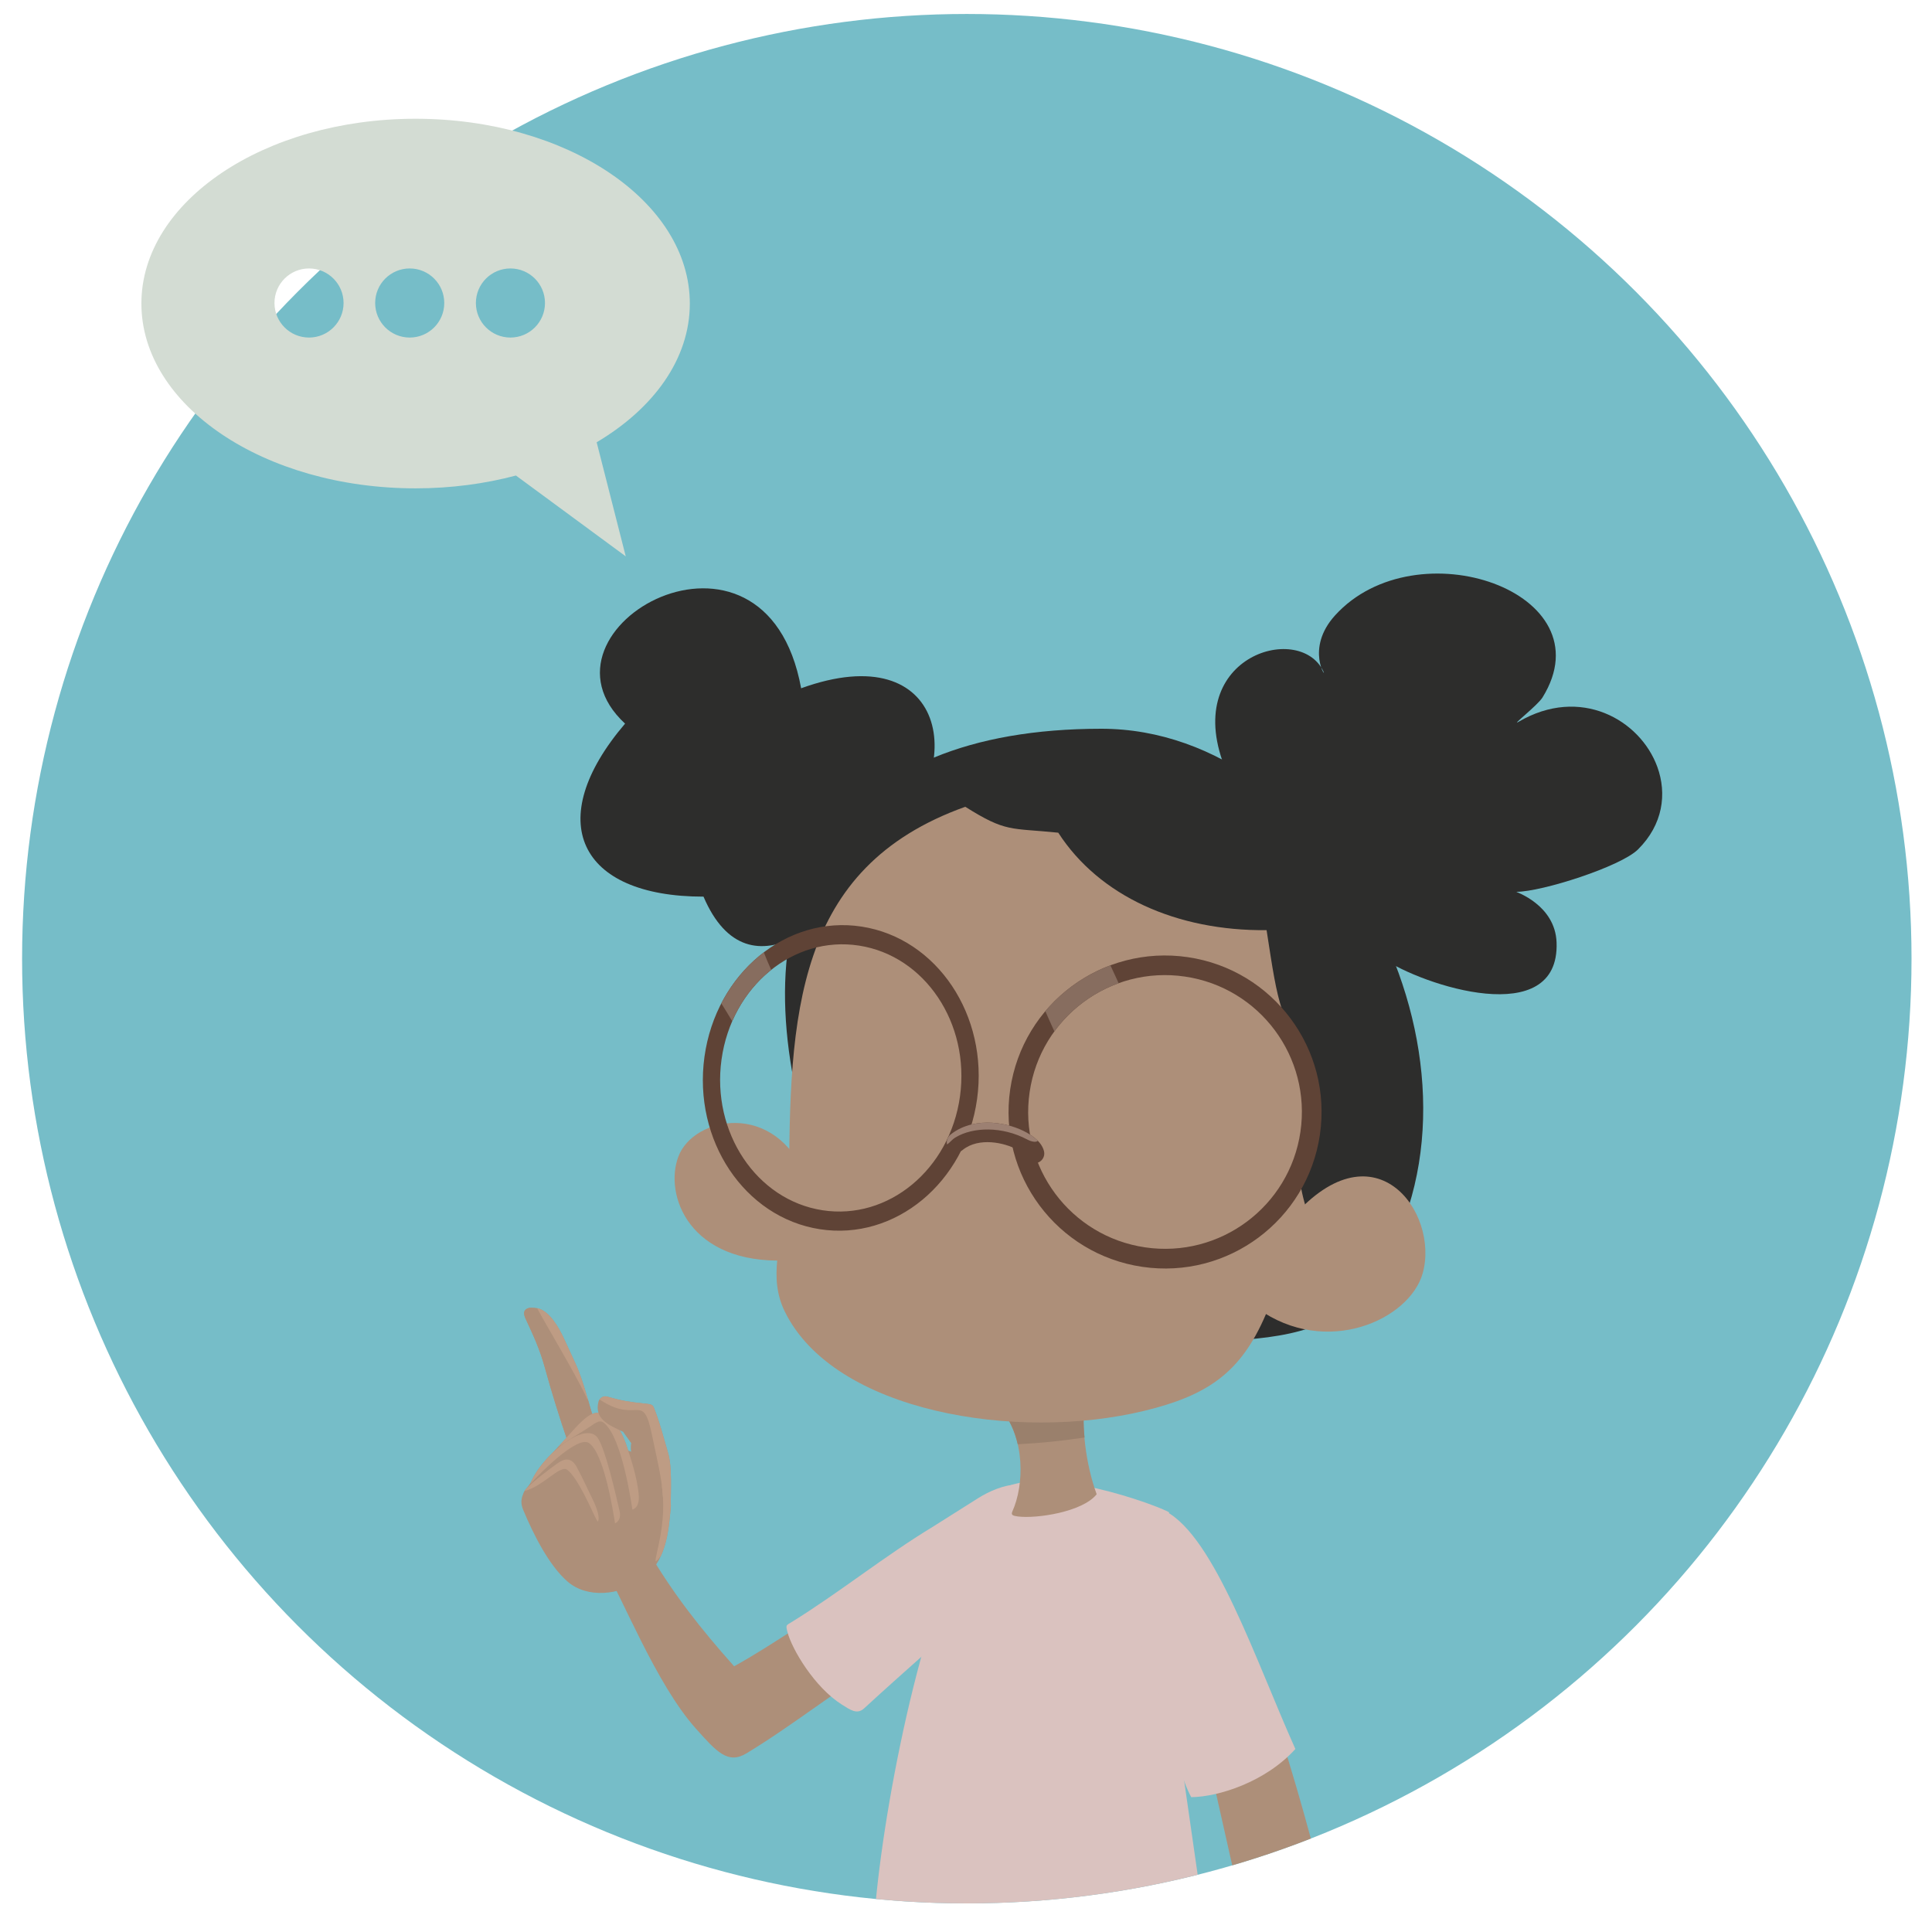
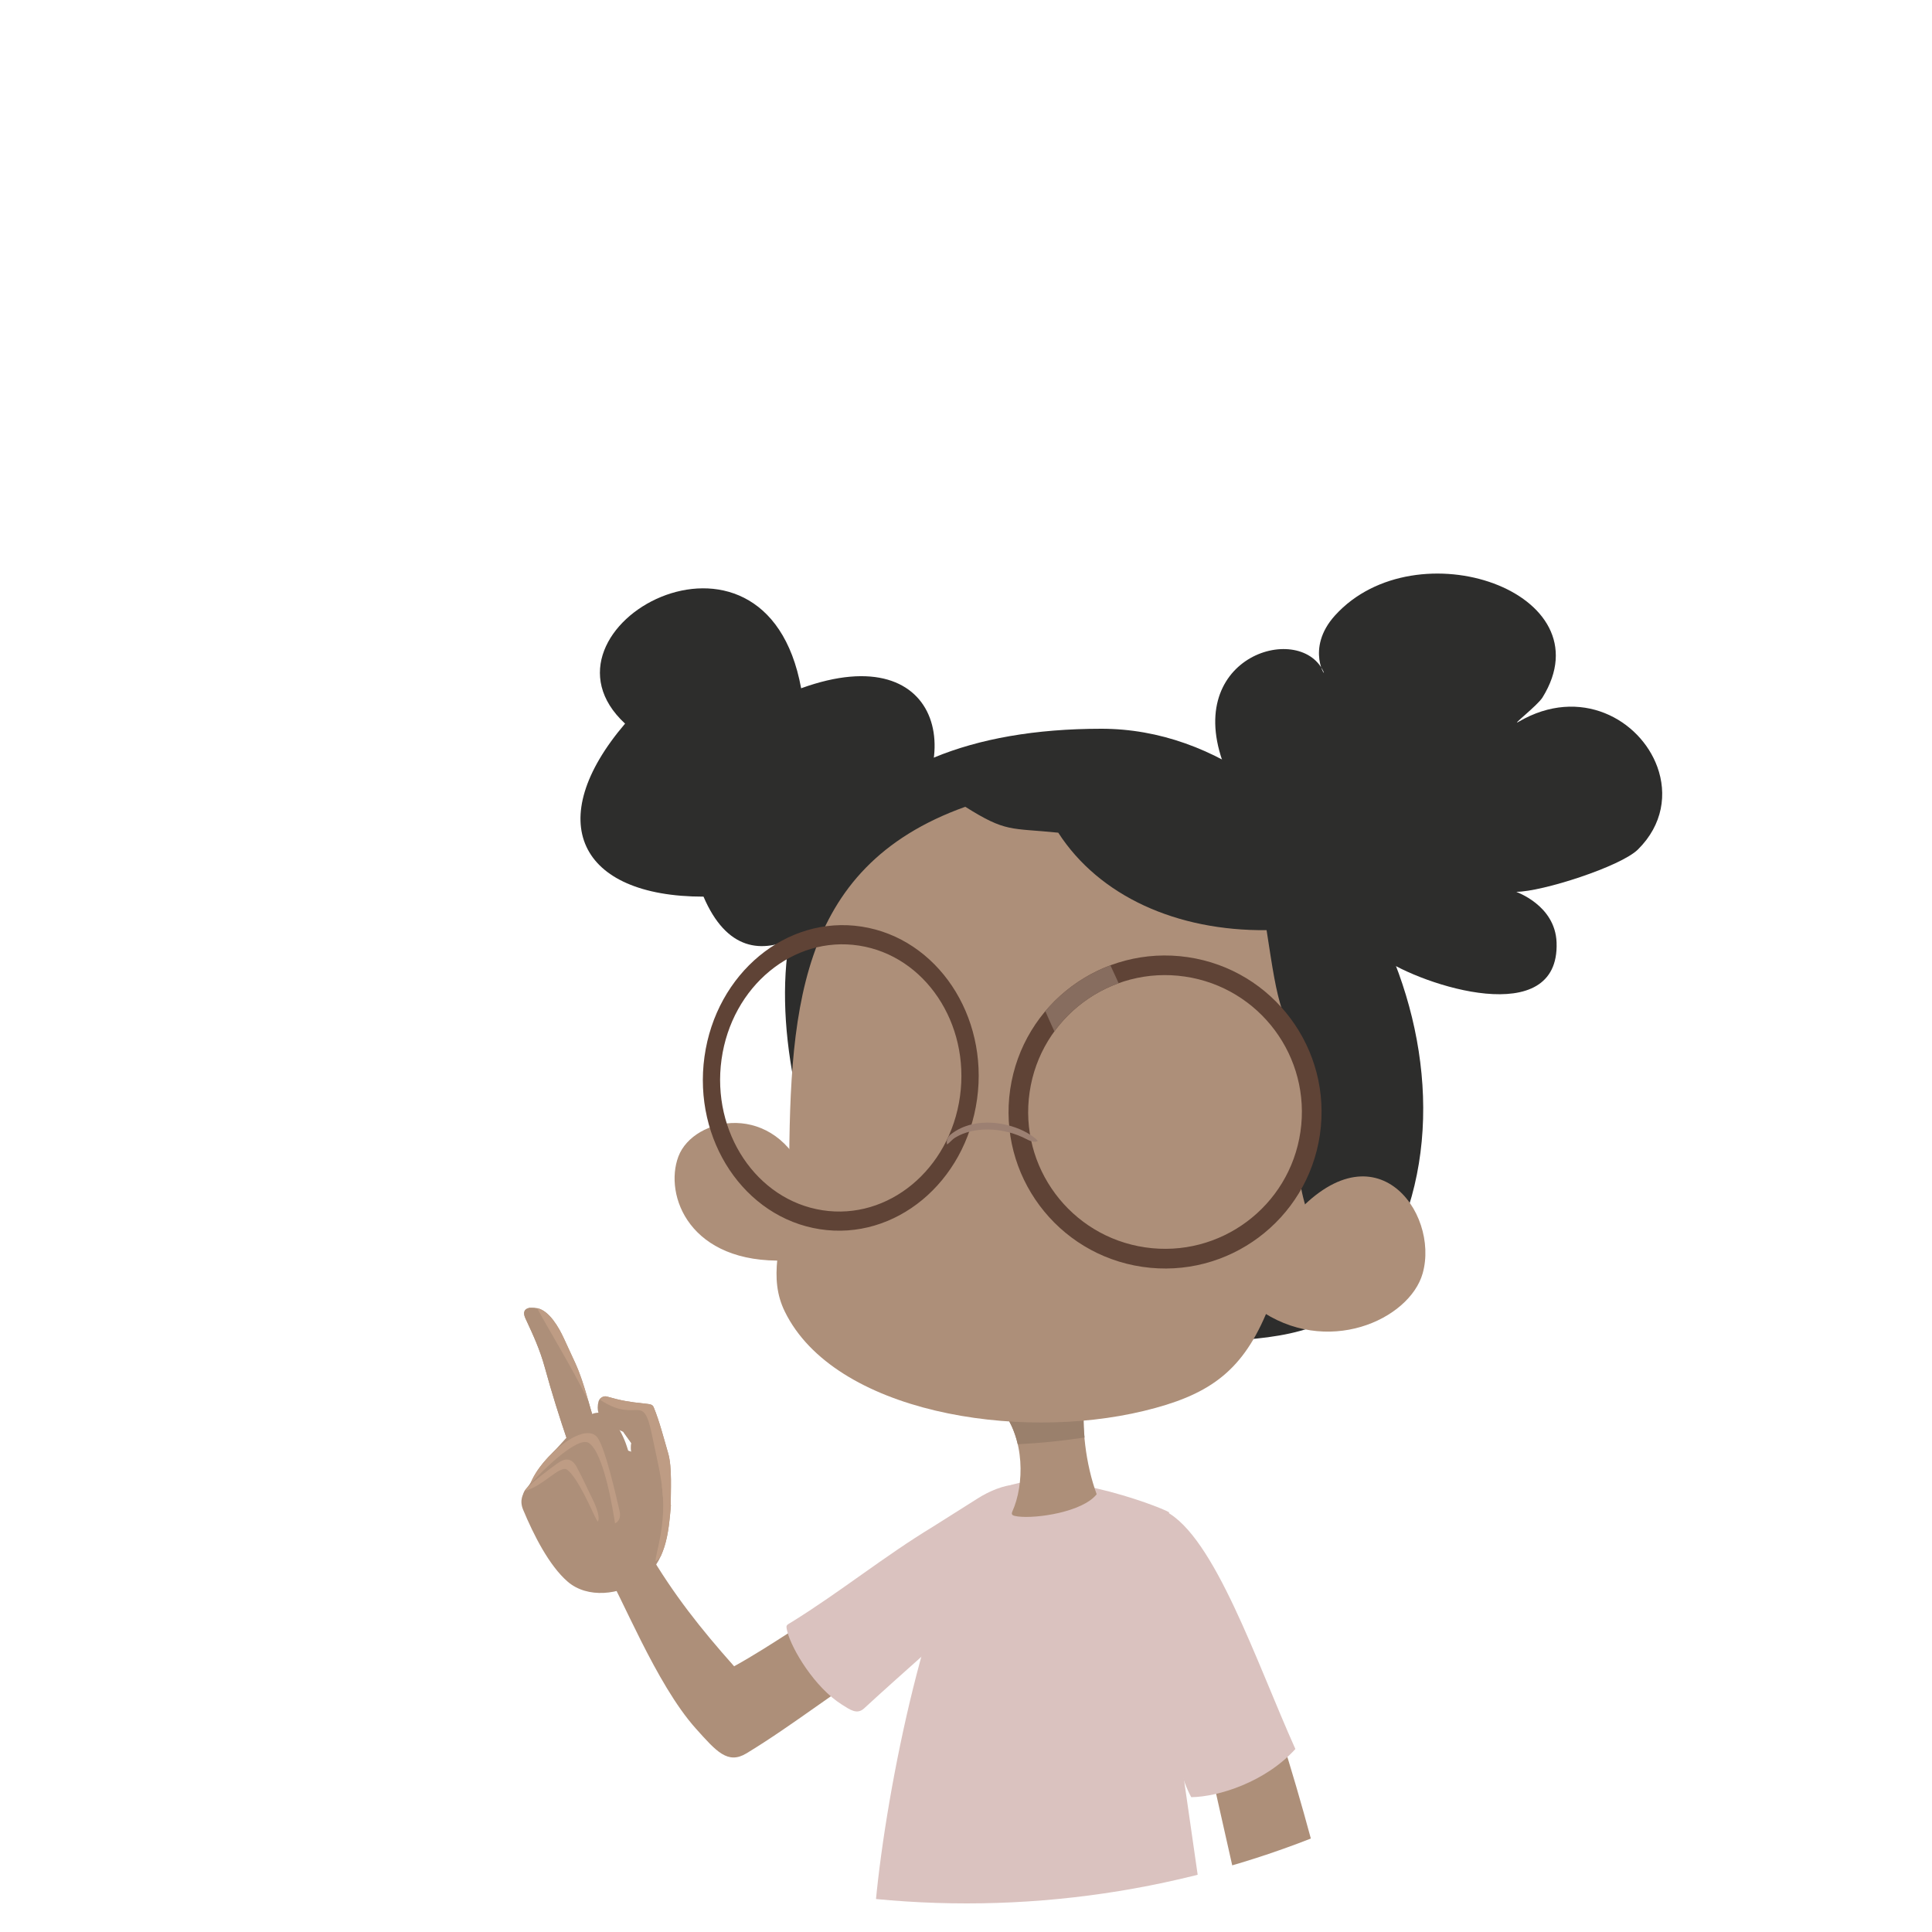
<svg xmlns="http://www.w3.org/2000/svg" id="Layer_2" viewBox="0 0 600 600">
  <defs>
    <style>.cls-1{fill:none;}.cls-2{fill:#062435;}.cls-2,.cls-3,.cls-4,.cls-5,.cls-6,.cls-7,.cls-8,.cls-9,.cls-10,.cls-11{fill-rule:evenodd;}.cls-3{fill:#876d5f;}.cls-4{fill:#5f4336;}.cls-12{fill:#76bdc8;}.cls-5{fill:#9a806c;}.cls-6{fill:#9c8072;}.cls-7{fill:#2d2d2c;}.cls-8{fill:#ad8f79;}.cls-9{fill:#be9c84;}.cls-13{fill:#d3dcd3;}.cls-10{fill:#dac2bf;}.cls-11{fill:#de6d4b;}.cls-14{clip-path:url(#clippath);}</style>
    <clipPath id="clippath">
      <circle class="cls-1" cx="300.25" cy="297.73" r="293.39" />
    </clipPath>
  </defs>
  <g class="cls-14">
-     <circle class="cls-12" cx="300" cy="297.98" r="294.14" />
    <path class="cls-8" d="M263.18,495.92c4.3,5.66,7.52,13.99,11.82,19.65-14.54,8.8-28.65,20.15-43.18,28.95-5.82,3.52-9.34-.59-15.71-7.69-12.52-13.95-23.28-41.87-28.59-50.06,3.71-1.7,10.03-3.39,13.73-5.09,7.93,13.48,16.26,24.02,26.74,35.8,12.09-6.69,23.1-14.87,35.19-21.56Z" />
    <path class="cls-8" d="M208.36,467.5c-.73,8.2-1.36,17.7-9.34,23.27-6.51,4.54-16.54,5.75-22.71.44-5.77-4.97-10.6-14.56-13.84-22.33-1.22-2.92-.14-4.99,1.04-6.62.6-.84.64-.77,1.65-2.28,22.15-9.97,32.62-19.15,43.21,7.52Z" />
    <path class="cls-8" d="M176.47,448.15c2.72-2.17,5.44-4.34,8.16-6.51-1.78-5.79-3.49-12.92-5.96-18.29-1.19-2.57-2.38-5.15-3.57-7.73-1.53-3.32-4.47-8.52-8.21-9.34-2.55-.55-5.15.04-3.71,3.15,2.38,5.14,4.44,9.5,6.02,15.25,2.19,7.99,4.53,15.41,7.27,23.47Z" />
    <path class="cls-9" d="M182.52,434.38c-1.13-3.87-2.34-7.78-3.85-11.04-1.19-2.57-2.38-5.15-3.57-7.73-1.53-3.32-4.47-8.53-8.21-9.34-.48-.1,12.24,20.86,15.57,28.42.04.08.04-.19.05-.31Z" />
    <path class="cls-8" d="M176.47,448.15c2.72-2.17,5.44-4.34,8.16-6.51-.68-2.21-1.35-4.62-2.05-7.04-.16.09-.32.19-.49.3-3.84,2.53-6.46-1.08-8.4-6-4.29-10.89-6.3-16.89-9.02-22.76-1.53.19-2.49,1.13-1.49,3.3,2.38,5.14,4.44,9.5,6.02,15.25,2.19,7.99,4.53,15.41,7.27,23.47Z" />
    <path class="cls-8" d="M171.1,452.23l.42-.95c5.06-5.31,8.39-9.71,11.32-11.6,5.95-3.82,10.32,4.91,11.79,9.4,1.59,4.87,3.1,9.4,3.7,14.73.8,7.11-5.09,5.54-7.11,3.06-9.36-11.57.59-30.02-20.11-14.64Z" />
-     <path class="cls-9" d="M173.23,449.45c4.13-4.48,7.02-8.11,9.61-9.77,5.95-3.82,10.32,4.91,11.79,9.4,1.59,4.87,3.1,9.4,3.7,14.73.35,3.13-.59,4.58-1.93,5.01-.06-.08-2.65-19.7-7.81-25.89-1.73-2.08-2.5-1.91-5.23.03-1.12.8-5.36,3.33-7.11,4.5-1.11.74-2.1,1.4-3.01,1.98Z" />
    <path class="cls-8" d="M164.11,462.9c1.52-8.74,17.33-22.37,21.51-16.34,2.39,3.46,5.55,17.37,6.79,22.73.81,3.51-2.13,4.81-4.05,3.58-6.24-3.98-8.08-17.19-11.59-16.99-4.53.25-8.98,3.94-12.66,7.01Z" />
    <path class="cls-9" d="M164.68,460.88c3.24-8.64,17.08-19.91,20.95-14.32,2.39,3.46,5.55,17.37,6.79,22.73.47,2.02-.31,3.31-1.42,3.8-.5-3.22-3.39-22-8.17-24.98-3.44-2.14-14.22,8.39-18.14,12.76Z" />
    <path class="cls-8" d="M173.55,464.23c-4.67,2.91-9.81,3.05-10.78,1.1-.36-.73-.47-1.82.74-3.08,2.2-2.29,6.4-5.47,9.58-7.77,2.65-1.92,4.54-1.6,6.07,1.18,1.55,2.84,4.03,8.22,4.57,9.28.7,1.36,3.75,7.57,1.18,8.15-4.45.99-6.58-3.25-8.68-6.77-.89-.7-1.78-1.4-2.67-2.1Z" />
    <path class="cls-9" d="M162.91,463.02c.15-.25.34-.5.59-.76,2.2-2.29,6.4-5.47,9.58-7.77,2.65-1.92,4.54-1.6,6.07,1.18,1.55,2.84,4.03,8.22,4.57,9.28.6,1.18,2.95,5.95,1.94,7.61-.33-.42-.65-1.06-1.03-1.82-.68-1.36-5.32-12.11-8.54-14.32-2.19-1.51-7.51,5.21-13.08,6.58l-.09.02Z" />
    <path class="cls-8" d="M208.32,467.99c-.07-4.86.47-12.25-.82-16.67-1.36-4.68-2.77-10.13-4.47-14.23-.39-.93-.89-1-3.25-1.24-4.27-.44-7.05-.9-11.3-2.14-1.06-.31-2.35.49-2.62,1.58-1.33,5.34,2.99,7.2,7.71,9.4.83,1.16,1.66,2.31,2.49,3.47-1.15,8.67,8.53,13.45,12.26,19.84Z" />
    <path class="cls-9" d="M208.32,467.99c-.07-4.86.47-12.25-.82-16.67-1.36-4.68-2.77-10.13-4.47-14.23-.39-.93-.89-1-3.25-1.24-4.27-.44-7.05-.9-11.3-2.14-.82-.24-1.77.18-2.29.89l.1.07c11.8,7.87,13.31-2.93,16.2,11.02,1.59,7.69,3.02,13.17,3.39,19.05.94,1.06,1.78,2.14,2.44,3.27Z" />
    <path class="cls-8" d="M193.48,444.64l.08.04c.83,1.16,1.66,2.31,2.49,3.47-.6,4.49,1.71,7.94,4.6,11.1.3-.57-.8-2.4-1.13-3.56-1.38-4.86-1.37-6.43,1-10.81,1.69-3.11,1.59-2.5-.53-1.58-.93.4-3.52,1.2-5.61,1.34-.32.02-.63.02-.91,0Z" />
    <path class="cls-9" d="M208.36,467.5c-.38,4.3-.74,8.95-2.14,13.21-.12.37-.91,2.41-.96,2.47-2.33,2.91-1.89,2.12-.66-3.69,1.58-7.43,1.64-12.8.93-18.28.95,1.83,1.89,3.91,2.83,6.28Z" />
    <path class="cls-10" d="M315.55,461.1c-3.78,0-8.5,2.1-11.74,4.14-4.71,2.97-9.43,5.95-14.14,8.93-14.97,9.07-28.95,20.39-43.85,29.6-1.65,1.02-1.84.81-1.3,2.95,1.36,5.45,8.5,17.38,16.97,22.68,2.49,1.56,4.66,3.19,6.86,1.16,12.46-11.47,24.63-21.91,37.1-33.46,2.36-11.95,7.75-24.07,10.11-36.02Z" />
    <polygon class="cls-2" points="298.01 470.24 298.01 470.24 298.01 470.24 298.01 470.24" />
    <path class="cls-10" d="M304.9,468.77c-16.2,21.29-29.55,85.45-32.98,122.31-.02.19-.07.5-.16.9h101.59l-6.52-45.35c-2.51-14.33-5.03-28.66-7.54-42.99-5.14-5.95-.16-20.57,3.81-33.97-3.05-1.91-39.26-15.57-52.67-6.8-1.46.96-4.51,4.56-5.53,5.91Z" />
    <path class="cls-8" d="M374.81,544.36c2.32-6.59,13.5-33.58,17.65-21.44,6.9,20.16,13.76,43.54,18.72,63.97.61,1.97,1,3.65,1.22,5.08h-26.87l-10.72-47.62Z" />
    <path class="cls-10" d="M352.69,507.59c8.33,15.83,11.85,40.77,17.26,50.54,8.49-.1,23.08-4.73,32.34-14.96-12.14-27.02-25.07-65.96-40.34-73.84-5.33,2.09-17.37,28.71-9.26,38.26Z" />
    <path class="cls-11" d="M315.17,376.12c-.95-1.83,4.61-3.09,4.03.84-.83-2.14-3.36-1.44-4.03-.84Z" />
    <path class="cls-8" d="M337,434.54c-8.71,1.02-17.43,2.03-26.14,3.05,7.58,9.12,7.23,23.62,3.55,31.78-.5,1.12.07,1.37,1.74,1.59,5.69.73,20.06-1.38,24.43-6.91-3.4-9.23-4.89-21.61-3.58-29.51Z" />
    <path class="cls-5" d="M337,434.54c-8.71,1.02-17.43,2.03-26.14,3.05,2.63,3.16,4.3,6.97,5.21,10.94,7.11-.36,14.04-1.07,20.75-2.1-.45-4.23-.42-8.29.18-11.88Z" />
    <path class="cls-8" d="M250.45,365.88c-9.62-24.23-35.08-19.21-39.78-6.69-4.5,12,3.4,33.4,33.41,32.26,8.22-.31,8.83-19.41,6.37-25.58Z" />
    <path class="cls-7" d="M274.83,262.42c26.66-23.84,19.23-65.07-26.03-48.67-11.13-60.83-86.59-18.53-54.68,10.98-25.74,30.16-14.45,53.73,24.36,53.73,14.29,33.4,44.04,5.03,56.35-16.04Z" />
    <path class="cls-7" d="M396.87,255.53c5.91,9.65,24.17,36.36,32.4,42,12.56,8.6,55.12,22.45,54.14-4.83-.42-11.73-12.79-15.74-12.5-15.74,7.93,0,32.38-7.83,37.76-13.14,7.81-7.72,9.05-17.34,6.03-25.65-5.33-14.66-23.93-25.24-43.1-14.01-2.61,1.53,5.9-5.08,7.43-7.54,20.3-32.73-39.24-53.22-64.4-25.52-9.53,10.49-2.29,20.22-3.67,17.34-7.54-15.65-44.99-4.23-30.09,31.08,2.95,6.99,8.51,13.83,16.01,16.01Z" />
    <path class="cls-7" d="M342.05,226.32c-82.48,0-112.2,49.98-92.3,123.26,1.86,6.83,38.82-83.73,42.07-77.89,17.41,31.29,43.06,21.28,96.21,35.44,5.64,1.5,12.15,33.22,9.12,61.78-2.65,25.01-14.89,47.46-11.21,47.18,22.03-1.64,33.55-6.77,42.87-22.17,39.13-64.63-14.48-167.6-86.77-167.6Z" />
    <path class="cls-8" d="M390.55,406.37c2.06-8.22,7.56-18.65,9.62-26.86,26.25-31.63,47.02-3.09,41.65,15.95-4.07,14.42-29.95,26.22-51.27,10.91Z" />
    <path class="cls-8" d="M299.78,250.55c-52.93,18.95-54.71,64.57-54.71,119.13-2.83,16.99-6.47,27.16-1.33,37.66,15.36,31.32,72.15,40.36,111.52,30.83,19.64-4.75,30.04-11.74,37.82-29.89,4.26-11.29,8.65-20.69,12.9-31.98-5.38-16.56-1.19-22.86,3.2-39.84-11.99-21.8-12.05-22.99-15.83-47.59-27.88.28-51.95-10.54-64.7-30.27-14.98-1.52-16.14-.04-28.88-8.05Z" />
    <path class="cls-4" d="M267.63,287.77c11.69,1.82,21.54,8.72,28.02,18.41,6.48,9.69,9.59,22.18,7.79,35.15-1.8,12.97-8.17,23.98-17.01,31.3-8.84,7.31-20.15,10.93-31.84,9.11-11.69-1.82-21.54-8.72-28.02-18.41-6.48-9.69-9.59-22.18-7.79-35.15,1.8-12.97,8.17-23.98,17.01-31.3,8.84-7.31,20.16-10.93,31.84-9.11h0ZM291.32,309.77c-5.67-8.48-14.28-14.51-24.51-16.1-10.22-1.59-20.12,1.57-27.85,7.97-7.73,6.39-13.3,16.02-14.88,27.37-1.58,11.35,1.14,22.26,6.81,30.74,5.67,8.48,14.28,14.51,24.51,16.1,10.22,1.59,20.12-1.57,27.85-7.97,7.73-6.39,13.3-16.02,14.88-27.37,1.58-11.35-1.14-22.26-6.81-30.74Z" />
-     <path class="cls-3" d="M224.01,311.59c3-5.79,7.03-10.78,11.78-14.71.47-.39.94-.76,1.42-1.13.69,1.79,1.45,3.59,2.29,5.44-.18.14-.36.29-.54.44-4.86,4.02-8.86,9.31-11.56,15.51-1.14-1.92-2.27-3.75-3.4-5.55Z" />
    <path class="cls-4" d="M368.87,297.25c13.28,1.95,24.51,9.09,31.94,19.07,7.43,9.98,11.04,22.79,9.1,36.07-1.95,13.28-9.09,24.51-19.07,31.94-9.98,7.43-22.79,11.05-36.07,9.1-13.28-1.95-24.51-9.09-31.94-19.07-7.43-9.98-11.04-22.79-9.1-36.07,1.95-13.28,9.09-24.51,19.07-31.94,9.98-7.43,22.79-11.04,36.07-9.1h0ZM395.91,319.96c-6.49-8.73-16.32-14.98-27.93-16.68-11.61-1.7-22.82,1.46-31.54,7.95-8.73,6.49-14.98,16.32-16.68,27.93-1.7,11.61,1.46,22.82,7.95,31.54,6.49,8.73,16.32,14.98,27.93,16.68,11.61,1.7,22.82-1.46,31.54-7.95,8.73-6.49,14.98-16.32,16.68-27.93,1.7-11.61-1.46-22.82-7.95-31.54Z" />
    <path class="cls-3" d="M324.64,314.02c2.42-2.87,5.16-5.44,8.16-7.67,3.67-2.73,7.73-4.95,12.05-6.56.84,1.85,1.71,3.72,2.56,5.56-3.94,1.42-7.64,3.42-10.97,5.9-3.42,2.54-6.46,5.6-8.99,9.07-.94-2.05-1.89-4.17-2.81-6.29Z" />
-     <path class="cls-4" d="M298.99,357.12c-1.31,1.06-3.22.86-4.28-.45-1.06-1.31-.86-3.22.45-4.28,1.99-1.62,4.28-2.64,6.67-3.21,4.12-.97,8.53-.55,12.26.57,3.86,1.16,7.15,3.13,8.8,5.17.66.82,1.12,1.69,1.34,2.61.39,1.63-.63,3.27-2.26,3.65-1.63.39-3.27-.63-3.65-2.26,0-.01-.05-.05-.15-.18-.93-1.15-3.1-2.35-5.82-3.17-2.85-.85-6.15-1.19-9.11-.49-1.53.36-2.99,1.01-4.24,2.02Z" />
    <path class="cls-6" d="M294.11,355.43c-.25-1.09.12-2.28,1.05-3.04,1.99-1.62,4.28-2.64,6.67-3.21,4.12-.97,8.53-.55,12.26.57,3.45,1.04,6.45,2.73,8.22,4.53-.51.54-1.88.35-3.24-.37-7.87-4.2-16.93-3.93-22.3-.69-1.28.77-1.55,1.46-2.67,2.21Z" />
  </g>
-   <path class="cls-13" d="M129.07,36.88c-47.03,0-85.16,25.7-85.16,57.39,0,31.7,38.13,57.39,85.16,57.39,11,0,21.51-1.42,31.16-3.98l34.1,25.1-9.03-35.43c17.73-10.52,28.93-25.91,28.93-43.08,0-31.7-38.13-57.39-85.16-57.39ZM95.97,104.83c-5.93,0-10.73-4.81-10.73-10.73,0-5.93,4.81-10.73,10.73-10.73s10.73,4.81,10.73,10.73c0,5.93-4.81,10.73-10.73,10.73ZM127.24,104.83c-5.93,0-10.73-4.81-10.73-10.73,0-5.93,4.8-10.73,10.73-10.73s10.73,4.81,10.73,10.73c0,5.93-4.8,10.73-10.73,10.73ZM158.52,104.83c-5.93,0-10.73-4.81-10.73-10.73,0-5.93,4.8-10.73,10.73-10.73s10.73,4.81,10.73,10.73c0,5.93-4.81,10.73-10.73,10.73Z" />
</svg>